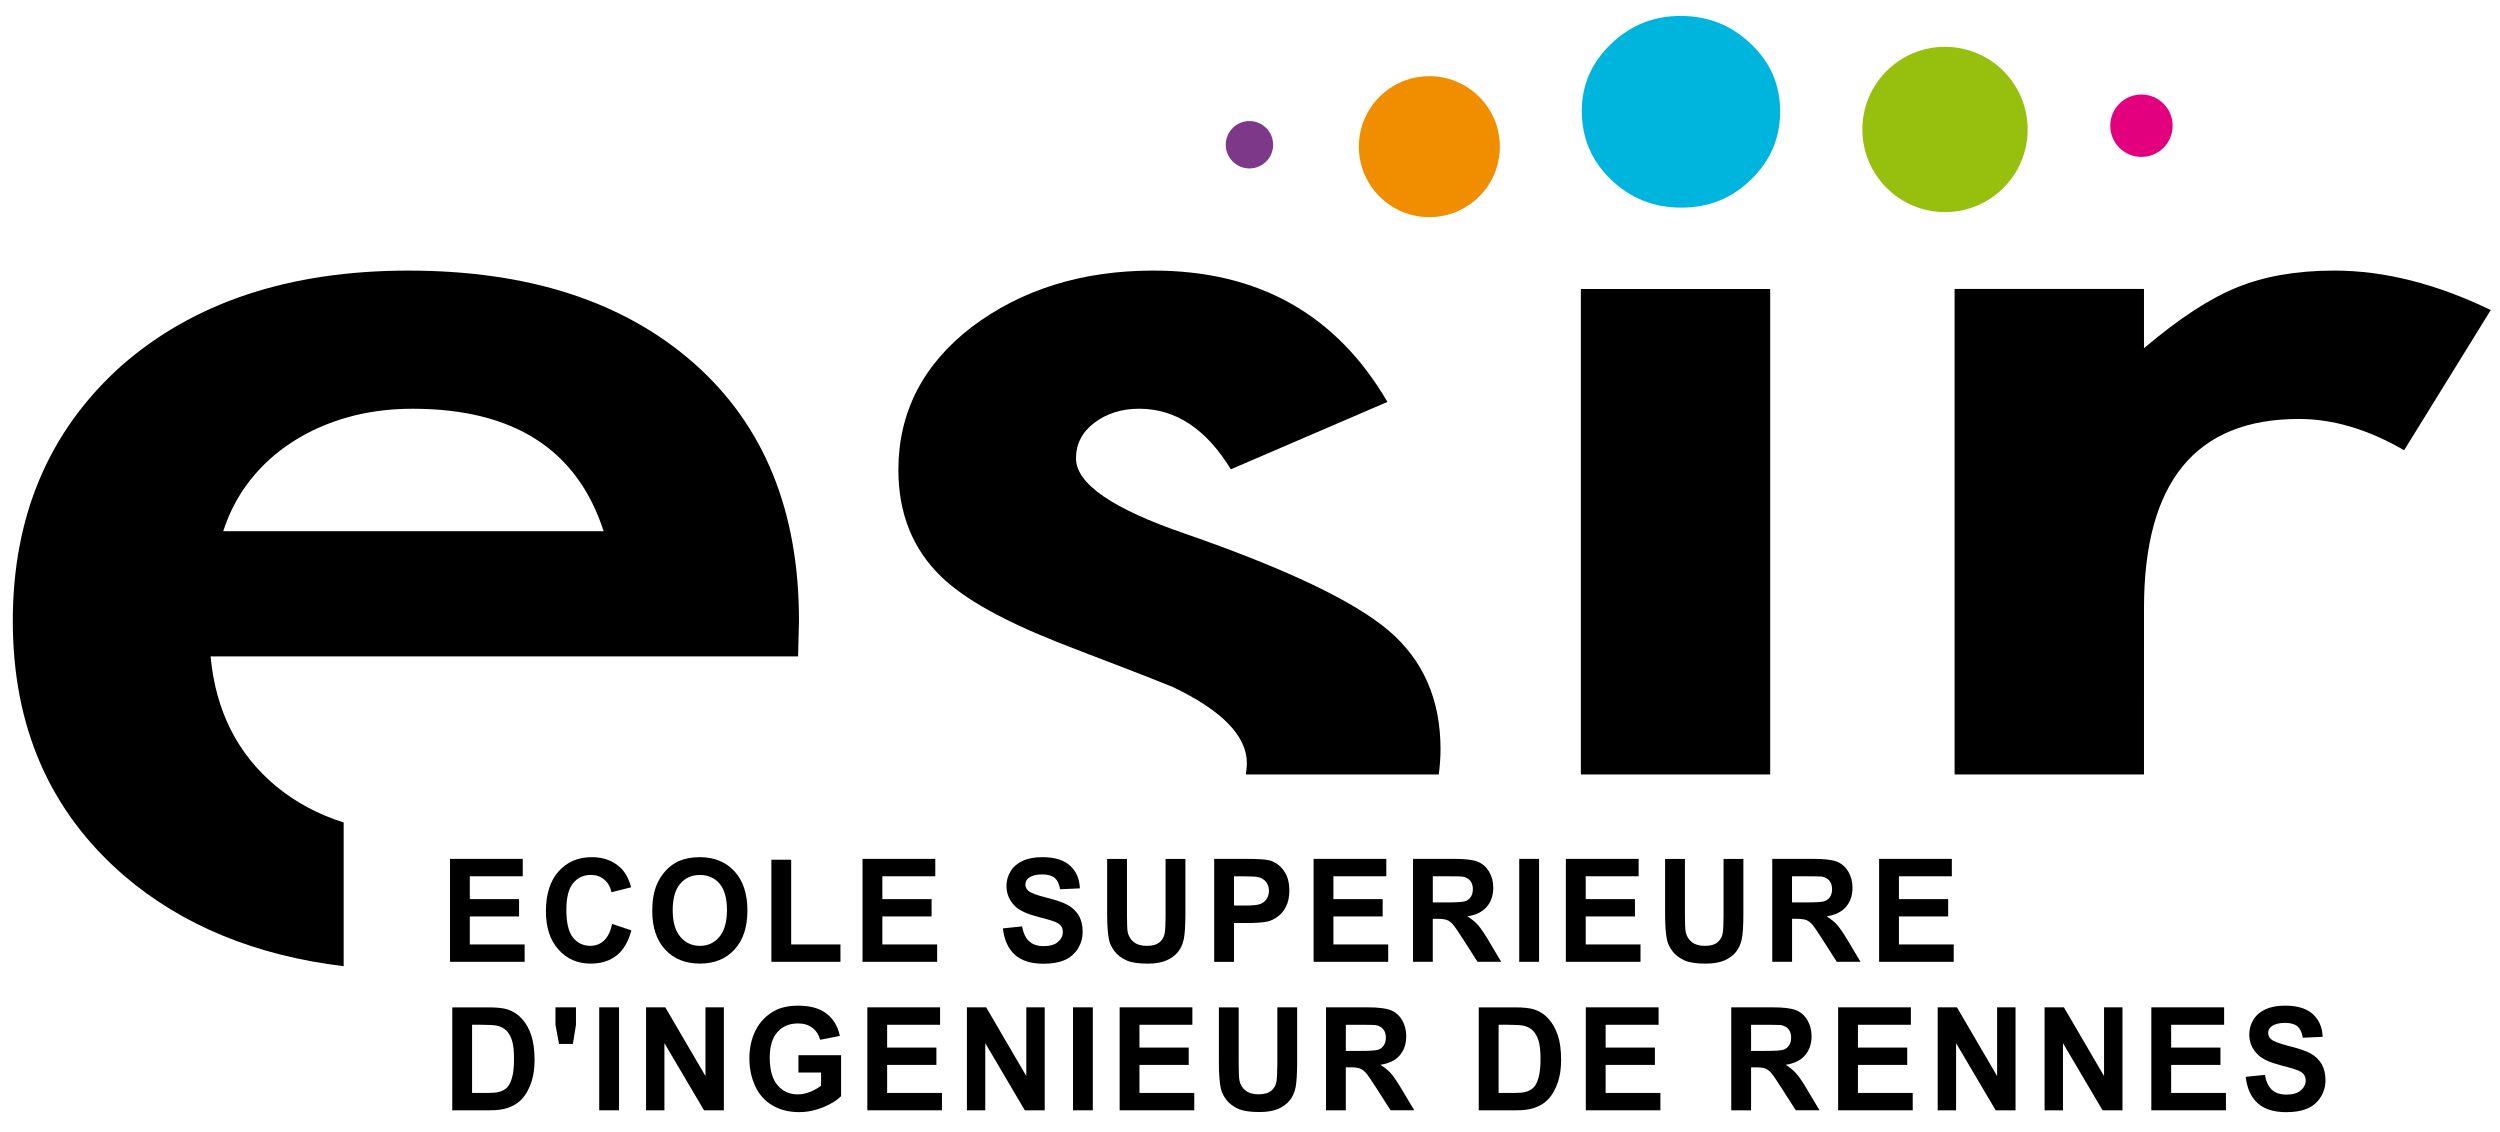
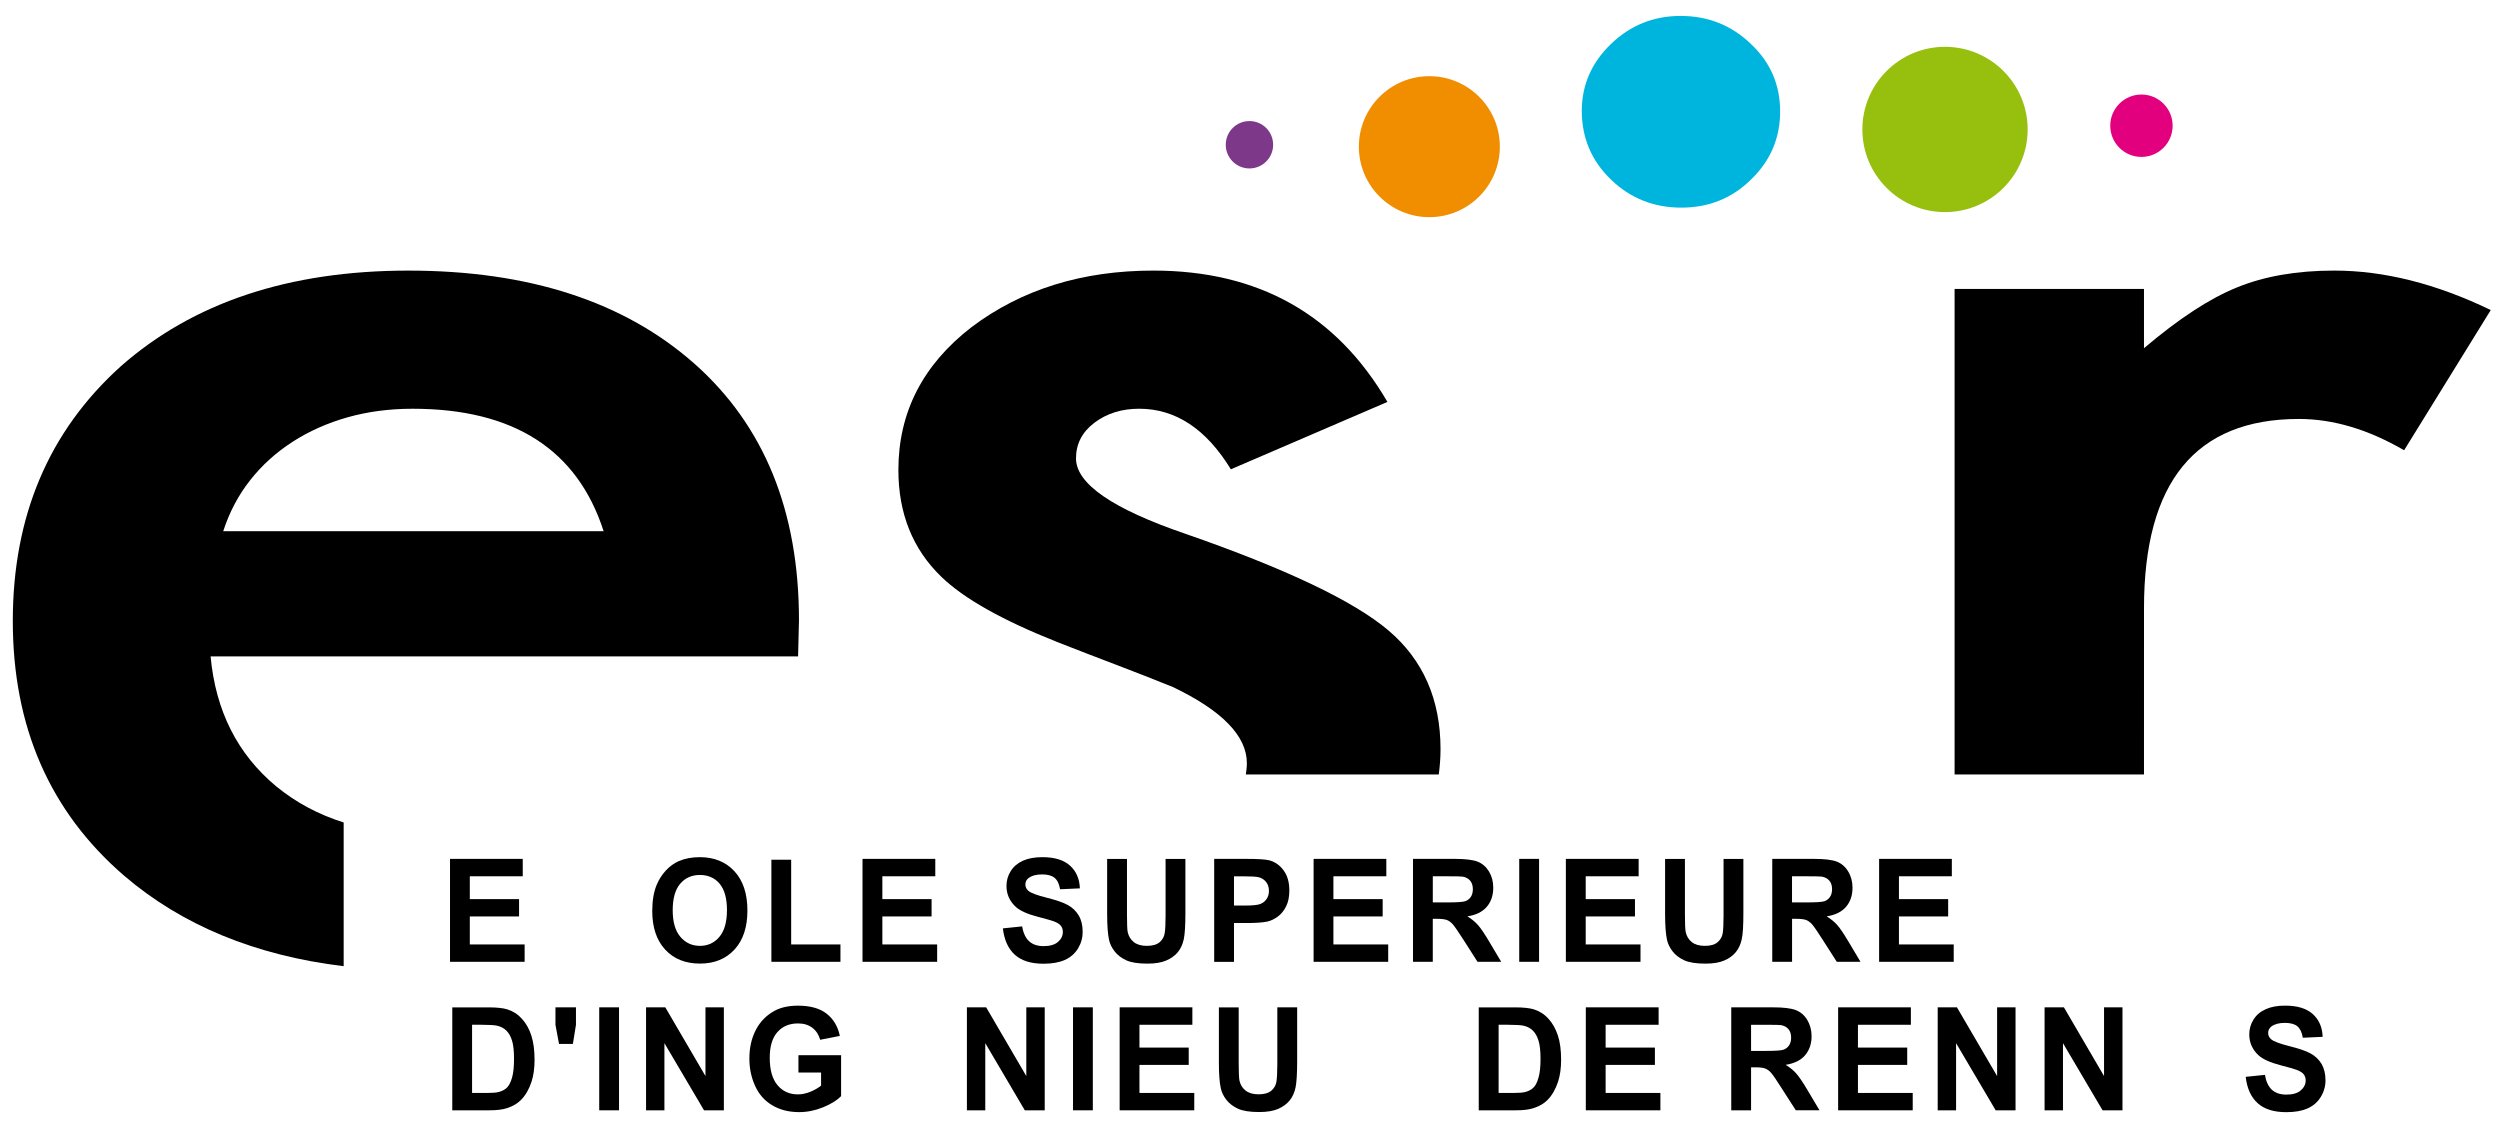
<svg xmlns="http://www.w3.org/2000/svg" xmlns:ns1="http://www.inkscape.org/namespaces/inkscape" xmlns:ns2="http://sodipodi.sourceforge.net/DTD/sodipodi-0.dtd" version="1.1" id="Calque_1" ns1:version="0.47 r22583" ns2:docname="LogoESIR_vectoriel.svg" x="0px" y="0px" width="9541.316px" height="4320.377px" viewBox="0 0 9541.316 4320.377" enable-background="new 0 0 9541.316 4320.377" xml:space="preserve">
  <defs>
    <ns1:perspective id="perspective101" ns1:vp_y="0 : 1000 : 0" ns1:vp_z="1135 : 337.5 : 1" ns1:vp_x="0 : 337.5 : 1" ns2:type="inkscape:persp3d" ns1:persp3d-origin="567.5 : 225 : 1">
		</ns1:perspective>
  </defs>
  <ns2:namedview id="namedview95" ns1:window-maximized="1" guidetolerance="10" bordercolor="#666666" borderopacity="1" gridtolerance="10" ns1:zoom="0.043703704" ns1:cy="2426.6577" showgrid="false" pagecolor="#ffffff" objecttolerance="10" ns1:cx="8453.8477" ns1:current-layer="Calque_1" ns1:window-y="-8" ns1:window-x="-8" ns1:window-height="838" ns1:window-width="1440" ns1:snap-page="true" ns1:pageopacity="0" ns1:pageshadow="2">
	</ns2:namedview>
  <g id="g3" transform="matrix(69.09,0,0,69.09,-5433.907,-1997.519)">
    <g id="g5">
      <path id="path7" d="M93.91,72.352c-2.141-1.778-3.348-4.172-3.627-7.18h32.453l0.049-1.992c0-6.039-1.924-10.762-5.768-14.172    c-3.876-3.431-9.144-5.148-15.807-5.148c-6.604,0-11.904,1.768-15.902,5.299c-3.969,3.585-5.951,8.27-5.951,14.061    c0,5.838,2.046,10.521,6.139,14.057c3.217,2.758,7.271,4.418,12.138,5.008v-7.94C96.238,73.906,94.996,73.242,93.91,72.352z     M92.468,55.439c0.65-0.828,1.434-1.536,2.348-2.125c0.912-0.588,1.93-1.038,3.046-1.354c1.116-0.313,2.31-0.469,3.579-0.469    c5.581,0,9.098,2.254,10.554,6.766H90.98C91.321,57.203,91.817,56.264,92.468,55.439L92.468,55.439z" />
      <path id="path9" d="M158.224,70.298c0-2.753-0.963-4.941-2.885-6.568c-1.922-1.625-5.658-3.403-11.206-5.331    c-4.029-1.377-6.045-2.766-6.045-4.168c0-0.8,0.341-1.458,1.023-1.971c0.682-0.512,1.502-0.77,2.465-0.77    c2.014,0,3.703,1.115,5.066,3.346l8.648-3.722c-2.818-4.837-7.129-7.255-12.926-7.255c-3.937,0-7.284,1.041-10.041,3.119    c-2.698,2.081-4.047,4.712-4.047,7.895c0,2.406,0.791,4.373,2.372,5.9c1.24,1.203,3.378,2.406,6.415,3.609    c1.085,0.426,2.154,0.84,3.211,1.24c1.051,0.4,2.105,0.813,3.159,1.238c2.729,1.305,4.093,2.709,4.093,4.213    c0,0.219-0.031,0.416-0.056,0.619c3.037,0,6.647,0,10.658,0C158.187,71.241,158.224,70.776,158.224,70.298L158.224,70.298z" />
-       <path id="path11" d="M176.435,44.875h-10.459v26.819c3.35,0,6.861,0,10.459,0V44.875z" />
      <path id="path13" d="M197.084,62.503c0-6.966,2.854-10.448,8.555-10.448c1.894,0,3.83,0.576,5.814,1.729l4.786-7.745    c-3.005-1.452-5.888-2.18-8.646-2.18c-2.078,0-3.877,0.314-5.396,0.94c-1.487,0.601-3.192,1.716-5.114,3.347v-3.272h-10.462    v26.819c3.5,0,7.011,0,10.462,0L197.084,62.503L197.084,62.503L197.084,62.503z" />
    </g>
    <path id="path15" fill="#00B5DD" d="M171.525,40.382c1.52,0,2.805-0.518,3.852-1.554c1.073-1.035,1.607-2.287,1.607-3.759   c0-1.468-0.534-2.711-1.607-3.722c-1.072-1.037-2.369-1.555-3.89-1.555c-1.494,0-2.78,0.518-3.853,1.555   c-1.07,1.035-1.606,2.264-1.606,3.686c0,1.494,0.536,2.76,1.606,3.795C168.707,39.865,170.006,40.382,171.525,40.382   L171.525,40.382z" />
    <circle id="circle17" ns2:cx="174.584" ns2:rx="4.5650001" ns2:ry="4.5650001" ns2:cy="39.957001" fill="#97BF0D" cx="186.092" cy="36.063" r="4.565">
	</circle>
    <circle id="circle19" ns2:cx="146.099" ns2:rx="3.8940001" ns2:ry="3.8940001" ns2:cy="40.908001" fill="#F18E00" cx="157.607" cy="37.014" r="3.894">
	</circle>
    <circle id="circle21" ns2:cx="136.161" ns2:rx="1.309" ns2:ry="1.309" ns2:cy="40.801998" fill="#7E388A" cx="147.669" cy="36.908" r="1.309">
	</circle>
    <circle id="circle23" ns2:cx="185.435" ns2:rx="1.723" ns2:ry="1.723" ns2:cy="39.750999" fill="#E3007E" cx="196.943" cy="35.857" r="1.723">
	</circle>
    <path id="path25" d="M103.509,82.042v-5.686h4.017v0.961h-2.924v1.262h2.721v0.957h-2.721v1.547h3.028v0.959H103.509   L103.509,82.042L103.509,82.042z" />
-     <path id="path27" d="M112.465,79.952l1.061,0.353c-0.162,0.622-0.435,1.082-0.811,1.384c-0.379,0.301-0.859,0.452-1.44,0.452   c-0.721,0-1.312-0.258-1.774-0.774c-0.465-0.515-0.695-1.221-0.695-2.117c0-0.944,0.233-1.68,0.698-2.202   c0.467-0.524,1.079-0.786,1.837-0.786c0.662,0,1.201,0.204,1.617,0.616c0.246,0.243,0.432,0.593,0.555,1.048l-1.086,0.271   c-0.063-0.297-0.195-0.529-0.4-0.699c-0.202-0.17-0.449-0.256-0.74-0.256c-0.402,0-0.727,0.151-0.977,0.453   c-0.25,0.305-0.375,0.793-0.375,1.471c0,0.719,0.122,1.23,0.367,1.537c0.248,0.305,0.568,0.457,0.961,0.457   c0.29,0,0.543-0.098,0.751-0.291C112.222,80.675,112.374,80.366,112.465,79.952L112.465,79.952L112.465,79.952z" />
    <path id="path29" d="M114.68,79.239c0-0.582,0.083-1.067,0.25-1.461c0.122-0.289,0.29-0.551,0.503-0.781   c0.213-0.229,0.447-0.398,0.701-0.512c0.338-0.148,0.728-0.224,1.17-0.224c0.797,0,1.436,0.261,1.916,0.778   c0.479,0.521,0.717,1.242,0.717,2.168c0,0.918-0.236,1.638-0.713,2.156c-0.477,0.518-1.11,0.777-1.907,0.777   c-0.807,0-1.448-0.258-1.923-0.773C114.919,80.852,114.68,80.142,114.68,79.239L114.68,79.239L114.68,79.239z M115.81,79.198   c0,0.645,0.139,1.131,0.424,1.465c0.283,0.332,0.643,0.498,1.079,0.498c0.436,0,0.795-0.164,1.073-0.494   c0.28-0.33,0.421-0.824,0.421-1.484c0-0.65-0.137-1.137-0.409-1.459c-0.271-0.32-0.635-0.479-1.085-0.479   c-0.451,0-0.814,0.16-1.091,0.486C115.948,78.054,115.81,78.54,115.81,79.198L115.81,79.198z" />
    <path id="path31" d="M121.261,82.042v-5.639h1.093v4.68h2.722v0.959H121.261z" />
    <path id="path33" d="M126.295,82.042v-5.686h4.02v0.961h-2.924v1.262h2.719v0.957h-2.719v1.547h3.027v0.959H126.295L126.295,82.042   L126.295,82.042z" />
    <path id="path35" d="M134.049,80.195l1.064-0.109c0.064,0.375,0.195,0.65,0.391,0.826c0.195,0.176,0.461,0.264,0.793,0.264   c0.354,0,0.618-0.078,0.798-0.234c0.178-0.156,0.266-0.34,0.266-0.549c0-0.135-0.035-0.25-0.112-0.344   c-0.073-0.094-0.204-0.176-0.393-0.245c-0.127-0.048-0.42-0.13-0.875-0.249c-0.588-0.152-1-0.34-1.236-0.563   c-0.332-0.313-0.498-0.694-0.498-1.146c0-0.289,0.076-0.562,0.234-0.813c0.156-0.252,0.381-0.442,0.676-0.576   c0.293-0.131,0.65-0.196,1.068-0.196c0.68,0,1.19,0.155,1.535,0.47c0.342,0.313,0.523,0.729,0.542,1.254l-1.094,0.049   c-0.048-0.291-0.147-0.502-0.304-0.631c-0.152-0.127-0.385-0.189-0.692-0.189c-0.317,0-0.567,0.068-0.745,0.203   c-0.117,0.089-0.176,0.207-0.176,0.354c0,0.135,0.057,0.251,0.163,0.348c0.138,0.119,0.475,0.246,1.006,0.379   c0.532,0.134,0.926,0.267,1.182,0.41c0.255,0.142,0.452,0.334,0.597,0.576c0.146,0.244,0.217,0.547,0.217,0.906   c0,0.324-0.084,0.631-0.258,0.916c-0.174,0.283-0.418,0.496-0.731,0.635c-0.315,0.139-0.708,0.207-1.18,0.207   c-0.686,0-1.211-0.166-1.579-0.498C134.34,81.317,134.119,80.827,134.049,80.195L134.049,80.195L134.049,80.195z" />
    <path id="path37" d="M139.808,76.358h1.096v3.08c0,0.489,0.012,0.805,0.037,0.95c0.049,0.231,0.16,0.42,0.336,0.562   c0.176,0.141,0.418,0.211,0.723,0.211c0.31,0,0.543-0.065,0.703-0.198c0.156-0.134,0.251-0.298,0.283-0.492   c0.033-0.194,0.05-0.517,0.05-0.966v-3.146h1.095v2.986c0,0.684-0.031,1.167-0.089,1.445c-0.06,0.283-0.169,0.521-0.327,0.717   c-0.16,0.191-0.373,0.35-0.641,0.462c-0.265,0.116-0.612,0.174-1.041,0.174c-0.518,0-0.91-0.063-1.178-0.188   c-0.268-0.125-0.479-0.289-0.633-0.488c-0.156-0.201-0.258-0.411-0.309-0.631c-0.07-0.327-0.105-0.807-0.105-1.444L139.808,76.358   L139.808,76.358z" />
    <path id="path39" d="M145.721,82.042v-5.686h1.757c0.666,0,1.098,0.027,1.301,0.084c0.311,0.086,0.572,0.272,0.781,0.557   c0.209,0.287,0.313,0.656,0.313,1.107c0,0.35-0.061,0.645-0.182,0.881c-0.119,0.238-0.273,0.424-0.459,0.562   c-0.188,0.137-0.375,0.226-0.568,0.271c-0.26,0.055-0.641,0.082-1.135,0.082h-0.714v2.145h-1.094V82.042L145.721,82.042   L145.721,82.042z M146.815,77.321v1.613h0.601c0.43,0,0.72-0.027,0.865-0.091c0.145-0.06,0.257-0.151,0.34-0.278   c0.084-0.128,0.125-0.273,0.125-0.441c0-0.207-0.059-0.379-0.174-0.512c-0.117-0.136-0.262-0.22-0.44-0.252   c-0.13-0.025-0.393-0.039-0.787-0.039L146.815,77.321L146.815,77.321L146.815,77.321z" />
    <path id="path41" d="M151.213,82.042v-5.686h4.017v0.961h-2.923v1.262h2.721v0.957h-2.721v1.547h3.027v0.959H151.213   L151.213,82.042L151.213,82.042z" />
    <path id="path43" d="M156.704,82.042v-5.686h2.302c0.58,0,1.002,0.051,1.264,0.152c0.263,0.104,0.472,0.283,0.632,0.545   c0.157,0.262,0.235,0.559,0.235,0.896c0,0.426-0.121,0.779-0.359,1.056c-0.238,0.278-0.596,0.454-1.07,0.526   c0.233,0.146,0.432,0.303,0.584,0.478c0.155,0.173,0.362,0.479,0.625,0.923l0.659,1.109h-1.308l-0.791-1.238   c-0.281-0.439-0.475-0.719-0.577-0.836c-0.104-0.113-0.212-0.193-0.328-0.236c-0.117-0.041-0.301-0.064-0.551-0.064h-0.224v2.375   H156.704L156.704,82.042L156.704,82.042z M157.797,78.761h0.81c0.526,0,0.854-0.022,0.985-0.067   c0.129-0.047,0.232-0.127,0.307-0.24c0.074-0.114,0.111-0.256,0.111-0.426c0-0.191-0.051-0.349-0.146-0.465   c-0.1-0.117-0.234-0.193-0.414-0.226c-0.088-0.013-0.355-0.019-0.798-0.019h-0.854L157.797,78.761L157.797,78.761L157.797,78.761z" />
    <path id="path45" d="M162.572,82.042v-5.686h1.096v5.686H162.572L162.572,82.042z" />
    <path id="path47" d="M165.148,82.042v-5.686h4.02v0.961h-2.924v1.262h2.721v0.957h-2.721v1.547h3.027v0.959H165.148L165.148,82.042   z" />
    <path id="path49" d="M170.629,76.358h1.096v3.08c0,0.489,0.014,0.805,0.041,0.95c0.048,0.231,0.158,0.42,0.334,0.562   c0.177,0.141,0.418,0.211,0.724,0.211c0.312,0,0.545-0.065,0.702-0.198c0.156-0.134,0.253-0.298,0.285-0.492   c0.031-0.194,0.048-0.517,0.048-0.966v-3.146h1.095v2.986c0,0.684-0.027,1.167-0.09,1.445c-0.059,0.283-0.168,0.521-0.327,0.717   c-0.157,0.191-0.368,0.35-0.637,0.462c-0.267,0.116-0.615,0.174-1.042,0.174c-0.52,0-0.911-0.063-1.18-0.188   c-0.268-0.125-0.479-0.289-0.633-0.488c-0.156-0.201-0.259-0.411-0.309-0.631c-0.07-0.327-0.107-0.807-0.107-1.444L170.629,76.358   L170.629,76.358z" />
    <path id="path51" d="M176.549,82.042v-5.686h2.301c0.582,0,1.002,0.051,1.265,0.152c0.263,0.104,0.472,0.283,0.629,0.545   c0.159,0.262,0.238,0.559,0.238,0.896c0,0.426-0.119,0.779-0.359,1.056c-0.237,0.278-0.597,0.454-1.069,0.526   c0.233,0.146,0.432,0.303,0.584,0.478c0.154,0.173,0.36,0.479,0.625,0.923l0.66,1.109h-1.31l-0.792-1.238   c-0.279-0.439-0.473-0.719-0.576-0.836c-0.104-0.113-0.212-0.193-0.328-0.236c-0.115-0.041-0.3-0.064-0.552-0.064h-0.222v2.375   H176.549L176.549,82.042z M177.642,78.761h0.809c0.525,0,0.854-0.022,0.986-0.067c0.128-0.047,0.23-0.127,0.305-0.24   c0.075-0.114,0.111-0.256,0.111-0.426c0-0.191-0.049-0.349-0.146-0.465c-0.099-0.117-0.234-0.193-0.414-0.226   c-0.089-0.013-0.355-0.019-0.798-0.019h-0.854v1.442L177.642,78.761L177.642,78.761L177.642,78.761z" />
    <path id="path53" d="M182.452,82.042v-5.686h4.017v0.961h-2.922v1.262h2.719v0.957h-2.719v1.547h3.026v0.959H182.452   L182.452,82.042z" />
    <g id="g55">
      <path id="path57" d="M103.634,84.559h2.002c0.449,0,0.793,0.037,1.029,0.106c0.319,0.101,0.59,0.273,0.816,0.525    c0.228,0.25,0.4,0.557,0.518,0.92c0.119,0.363,0.179,0.813,0.179,1.344c0,0.47-0.055,0.873-0.167,1.211    c-0.135,0.414-0.328,0.748-0.582,1.006c-0.188,0.195-0.443,0.346-0.768,0.453c-0.239,0.08-0.564,0.121-0.969,0.121h-2.059    L103.634,84.559L103.634,84.559L103.634,84.559z M104.727,85.524v3.763h0.816c0.309,0,0.527-0.018,0.663-0.055    c0.179-0.047,0.324-0.123,0.442-0.234c0.115-0.112,0.211-0.297,0.285-0.551c0.076-0.254,0.111-0.602,0.111-1.041    c0-0.438-0.035-0.776-0.111-1.014c-0.074-0.234-0.178-0.418-0.311-0.549c-0.133-0.132-0.303-0.223-0.506-0.27    c-0.152-0.035-0.451-0.054-0.898-0.054h-0.491L104.727,85.524L104.727,85.524L104.727,85.524z" />
      <path id="path59" d="M109.53,86.578l-0.197-1.057v-0.963h1.133v0.963l-0.171,1.057H109.53L109.53,86.578z" />
      <path id="path61" d="M111.751,90.245v-5.688h1.094v5.688H111.751z" />
      <path id="path63" d="M114.338,90.245v-5.688h1.063l2.219,3.797v-3.797h1.016v5.688h-1.096l-2.188-3.709v3.709H114.338z" />
      <path id="path65" d="M122.755,88.157V87.2h2.357v2.264c-0.23,0.232-0.561,0.438-0.997,0.615c-0.435,0.178-0.876,0.266-1.321,0.266    c-0.567,0-1.061-0.124-1.482-0.375c-0.421-0.248-0.738-0.604-0.948-1.07c-0.214-0.463-0.319-0.97-0.319-1.514    c0-0.594,0.117-1.119,0.355-1.579c0.237-0.46,0.584-0.813,1.039-1.06c0.348-0.189,0.779-0.282,1.297-0.282    c0.672,0,1.198,0.147,1.576,0.442c0.379,0.297,0.622,0.707,0.73,1.229l-1.086,0.213c-0.078-0.28-0.221-0.501-0.433-0.662    c-0.21-0.161-0.472-0.241-0.788-0.241c-0.479,0-0.858,0.157-1.14,0.477c-0.283,0.318-0.425,0.789-0.425,1.415    c0,0.675,0.144,1.183,0.43,1.521c0.285,0.338,0.66,0.506,1.123,0.506c0.23,0,0.459-0.049,0.69-0.143    c0.229-0.094,0.429-0.208,0.593-0.342v-0.723H122.755L122.755,88.157L122.755,88.157z" />
-       <path id="path67" d="M126.561,90.245v-5.688h4.018v0.963h-2.924v1.26h2.721v0.957h-2.721v1.549h3.029v0.959H126.561    L126.561,90.245L126.561,90.245z" />
      <path id="path69" d="M132.061,90.245v-5.688h1.064l2.218,3.797v-3.797h1.017v5.688h-1.1l-2.184-3.709v3.709H132.061    L132.061,90.245z" />
      <path id="path71" d="M137.923,90.245v-5.688h1.094v5.688H137.923z" />
      <path id="path73" d="M140.499,90.245v-5.688h4.017v0.963h-2.923v1.26h2.721v0.957h-2.721v1.549h3.028v0.959H140.499z" />
      <path id="path75" d="M145.981,84.559h1.094v3.08c0,0.489,0.014,0.806,0.039,0.949c0.049,0.233,0.158,0.422,0.336,0.563    c0.176,0.139,0.418,0.211,0.721,0.211c0.311,0,0.545-0.066,0.704-0.199c0.157-0.135,0.252-0.299,0.284-0.492    c0.03-0.193,0.05-0.516,0.05-0.967v-3.146h1.096v2.986c0,0.685-0.033,1.166-0.09,1.446c-0.062,0.283-0.168,0.521-0.328,0.715    c-0.158,0.193-0.373,0.349-0.637,0.464c-0.269,0.114-0.615,0.172-1.046,0.172c-0.518,0-0.908-0.063-1.177-0.187    c-0.267-0.127-0.477-0.289-0.634-0.49c-0.155-0.2-0.258-0.41-0.305-0.631c-0.074-0.326-0.107-0.807-0.107-1.442L145.981,84.559    L145.981,84.559L145.981,84.559L145.981,84.559z" />
-       <path id="path77" d="M151.899,90.245v-5.688h2.302c0.577,0,0.999,0.051,1.262,0.153c0.266,0.103,0.473,0.282,0.633,0.544    c0.156,0.262,0.234,0.561,0.234,0.896c0,0.426-0.119,0.778-0.357,1.057c-0.238,0.279-0.598,0.453-1.072,0.525    c0.236,0.146,0.434,0.305,0.587,0.479c0.153,0.174,0.36,0.48,0.622,0.923l0.662,1.108h-1.309l-0.791-1.236    c-0.281-0.441-0.476-0.721-0.578-0.836c-0.104-0.115-0.215-0.194-0.328-0.237c-0.115-0.042-0.299-0.063-0.551-0.063h-0.223v2.375    H151.899L151.899,90.245L151.899,90.245z M152.992,86.964h0.811c0.525,0,0.854-0.022,0.983-0.068    c0.132-0.047,0.231-0.127,0.306-0.241c0.076-0.113,0.112-0.256,0.112-0.424c0-0.193-0.049-0.351-0.147-0.466    c-0.096-0.116-0.232-0.192-0.41-0.226c-0.09-0.012-0.355-0.018-0.799-0.018h-0.854L152.992,86.964L152.992,86.964L152.992,86.964z    " />
      <path id="path79" d="M160.338,84.559h2.004c0.449,0,0.795,0.037,1.029,0.106c0.317,0.101,0.592,0.273,0.817,0.525    c0.228,0.25,0.397,0.557,0.518,0.92c0.121,0.363,0.179,0.813,0.179,1.344c0,0.47-0.058,0.873-0.168,1.211    c-0.137,0.414-0.328,0.748-0.58,1.006c-0.188,0.195-0.445,0.346-0.771,0.453c-0.239,0.08-0.563,0.121-0.968,0.121h-2.063v-5.687    L160.338,84.559L160.338,84.559L160.338,84.559z M161.433,85.524v3.763h0.816c0.305,0,0.525-0.018,0.66-0.055    c0.18-0.047,0.326-0.123,0.441-0.234c0.119-0.112,0.214-0.297,0.285-0.551c0.076-0.254,0.113-0.602,0.113-1.041    c0-0.438-0.037-0.776-0.113-1.014c-0.071-0.234-0.176-0.418-0.31-0.549c-0.131-0.132-0.302-0.223-0.506-0.27    c-0.153-0.035-0.452-0.054-0.897-0.054h-0.49L161.433,85.524L161.433,85.524L161.433,85.524z" />
      <path id="path81" d="M166.25,90.245v-5.688h4.021v0.963h-2.927v1.26h2.722v0.957h-2.722v1.549h3.026v0.959H166.25z" />
      <path id="path83" d="M174.284,90.245v-5.688h2.304c0.58,0,1,0.051,1.262,0.153c0.264,0.103,0.475,0.282,0.633,0.544    c0.156,0.262,0.238,0.561,0.238,0.896c0,0.426-0.123,0.778-0.361,1.057c-0.24,0.279-0.596,0.453-1.07,0.525    c0.234,0.146,0.432,0.305,0.584,0.479c0.154,0.174,0.363,0.48,0.625,0.923l0.659,1.108h-1.31l-0.793-1.236    c-0.279-0.441-0.471-0.721-0.573-0.836c-0.104-0.115-0.216-0.194-0.332-0.237c-0.113-0.042-0.298-0.063-0.55-0.063h-0.221v2.375    H174.284z M175.379,86.964h0.811c0.525,0,0.854-0.022,0.984-0.068c0.129-0.047,0.229-0.127,0.306-0.241    c0.075-0.113,0.112-0.256,0.112-0.424c0-0.193-0.049-0.351-0.146-0.466c-0.098-0.116-0.232-0.192-0.412-0.226    c-0.09-0.012-0.355-0.018-0.801-0.018h-0.854V86.964L175.379,86.964z" />
      <path id="path85" d="M180.188,90.245v-5.688h4.018v0.963h-2.924v1.26h2.722v0.957h-2.722v1.549h3.026v0.959H180.188    L180.188,90.245L180.188,90.245z" />
      <path id="path87" d="M185.688,90.245v-5.688h1.063l2.219,3.797v-3.797h1.018v5.688h-1.098l-2.187-3.709v3.709H185.688    L185.688,90.245z" />
      <path id="path89" d="M191.592,90.245v-5.688h1.068l2.217,3.797v-3.797h1.018v5.688h-1.1l-2.187-3.709v3.709H191.592    L191.592,90.245z" />
-       <path id="path91" d="M197.489,90.245v-5.688h4.021v0.963h-2.926v1.26h2.723v0.957h-2.723v1.549h3.026v0.959H197.489z" />
      <path id="path93" d="M202.702,88.396l1.063-0.108c0.063,0.377,0.193,0.65,0.39,0.828c0.194,0.174,0.46,0.262,0.794,0.262    c0.354,0,0.617-0.077,0.796-0.234c0.179-0.156,0.271-0.34,0.271-0.549c0-0.133-0.039-0.249-0.113-0.342    c-0.076-0.094-0.207-0.178-0.395-0.246c-0.127-0.049-0.42-0.131-0.877-0.25c-0.586-0.152-0.998-0.34-1.234-0.563    c-0.331-0.313-0.498-0.693-0.498-1.146c0-0.289,0.076-0.56,0.232-0.812c0.157-0.252,0.383-0.445,0.678-0.576    c0.293-0.133,0.65-0.197,1.066-0.197c0.68,0,1.192,0.154,1.538,0.47c0.343,0.313,0.522,0.729,0.54,1.253l-1.097,0.051    c-0.046-0.293-0.146-0.502-0.3-0.634c-0.153-0.125-0.385-0.188-0.693-0.188c-0.316,0-0.566,0.068-0.747,0.203    c-0.114,0.09-0.173,0.207-0.173,0.354c0,0.136,0.052,0.251,0.163,0.347c0.137,0.121,0.474,0.246,1.006,0.381    c0.53,0.131,0.926,0.267,1.181,0.408c0.256,0.143,0.455,0.334,0.6,0.576c0.143,0.245,0.217,0.547,0.217,0.906    c0,0.326-0.086,0.633-0.26,0.916c-0.172,0.283-0.416,0.496-0.732,0.636c-0.314,0.14-0.709,0.206-1.178,0.206    c-0.688,0-1.213-0.166-1.578-0.498C202.993,89.518,202.774,89.031,202.702,88.396L202.702,88.396L202.702,88.396z" />
    </g>
  </g>
</svg>